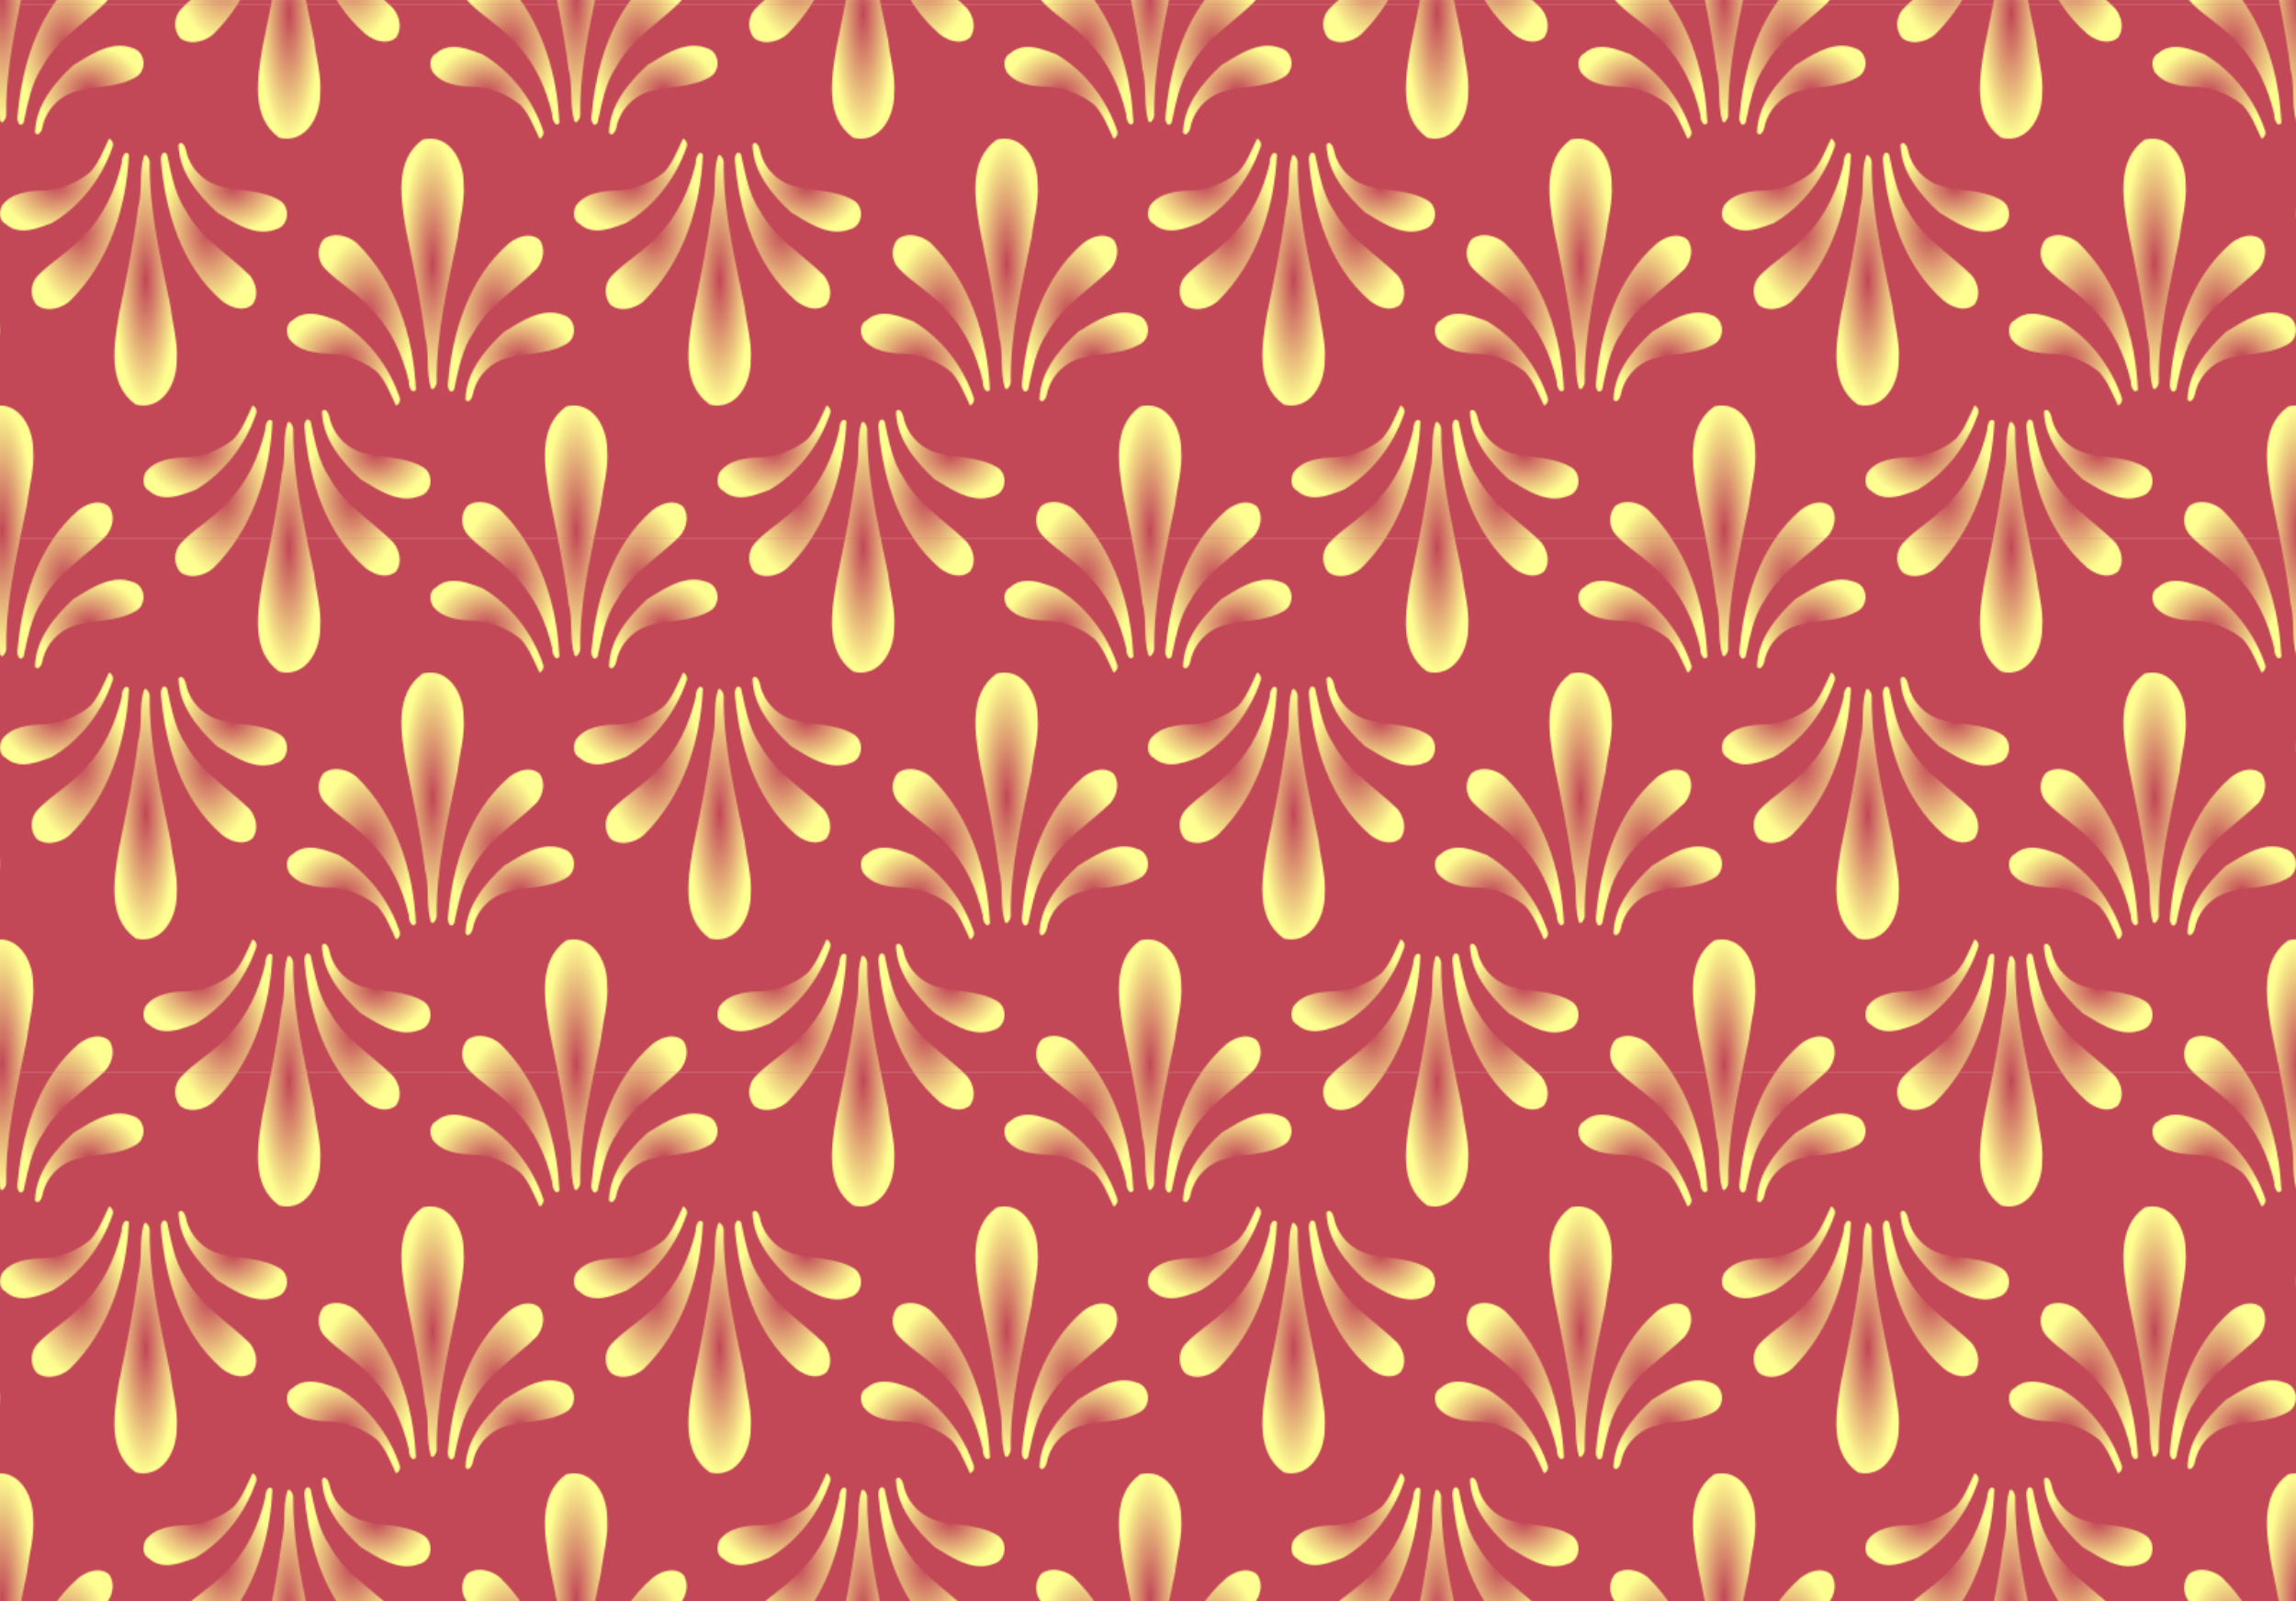
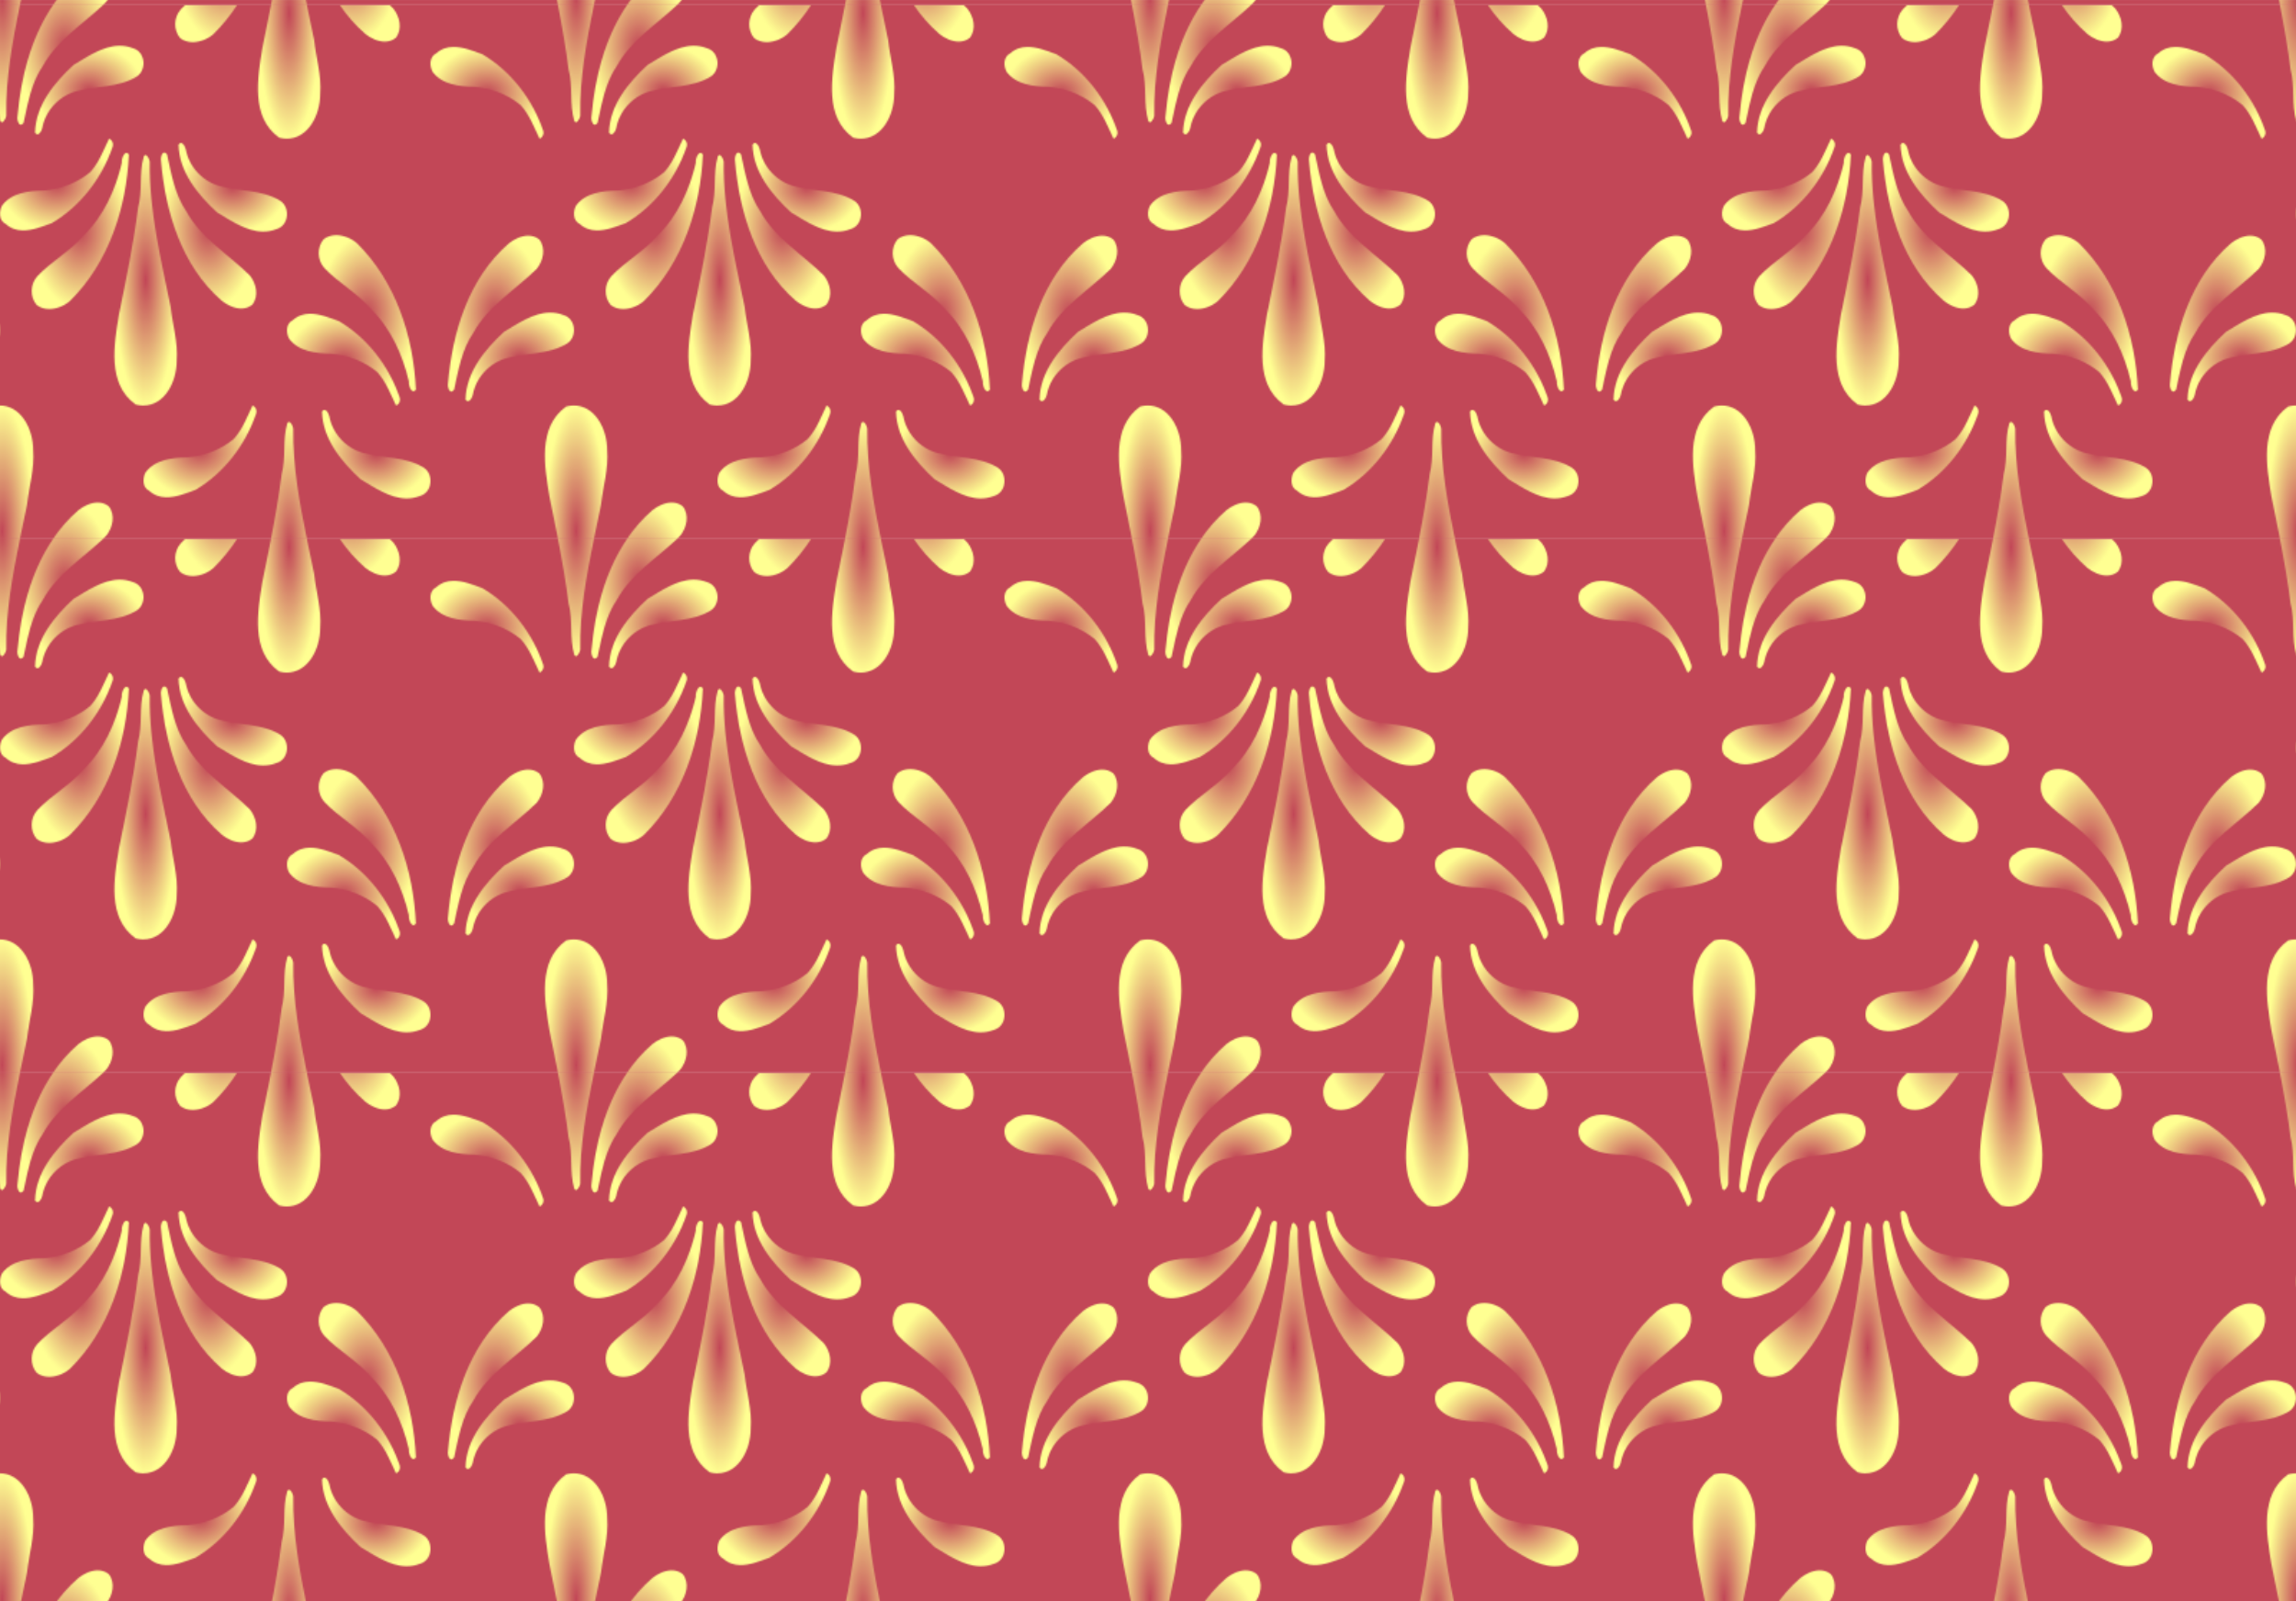
<svg xmlns="http://www.w3.org/2000/svg" xmlns:xlink="http://www.w3.org/1999/xlink" width="451.56mm" height="314.86mm" version="1.1" viewBox="0 0 1600 1115.6">
  <defs>
    <pattern id="ad" xlink:href="#ac" patternTransform="translate(-451.3 94.183)" />
    <linearGradient id="a">
      <stop stop-color="#c24757" offset="0" />
      <stop stop-color="#ffff92" offset="1" />
    </linearGradient>
    <radialGradient id="ab" cx="690.96" cy="357.71" r="17.418" gradientTransform="matrix(1.25 0 0 -5.01 -1204.2 2189.2)" gradientUnits="userSpaceOnUse" xlink:href="#a" />
    <radialGradient id="aa" cx="654.52" cy="385.2" r="27.092" gradientTransform="matrix(1.25 0 0 -2.007 -1204.2 1136.1)" gradientUnits="userSpaceOnUse" xlink:href="#a" />
    <radialGradient id="z" cx="726.01" cy="385.43" r="26.576" gradientTransform="matrix(1.25 0 0 -2.044 -1204.2 1150.4)" gradientUnits="userSpaceOnUse" xlink:href="#a" />
    <radialGradient id="y" cx="739.51" cy="409.54" r="30.235" gradientTransform="matrix(1.25 0 0 -1.021 -1204.2 750.52)" gradientUnits="userSpaceOnUse" xlink:href="#a" />
    <radialGradient id="x" cx="641.24" cy="411.08" r="31.492" gradientTransform="matrix(1.25 0 0 -1.015 -1204.2 747.83)" gradientUnits="userSpaceOnUse" xlink:href="#a" />
    <radialGradient id="w" cx="690.96" cy="357.71" r="17.418" gradientTransform="matrix(1.25 0 0 -5.01 -1304.2 2003.3)" gradientUnits="userSpaceOnUse" xlink:href="#a" />
    <radialGradient id="v" cx="726.01" cy="385.43" r="26.576" gradientTransform="matrix(1.25 0 0 -2.044 -1304.2 964.43)" gradientUnits="userSpaceOnUse" xlink:href="#a" />
    <radialGradient id="u" cx="739.51" cy="409.54" r="30.235" gradientTransform="matrix(1.25 0 0 -1.021 -1304.2 564.58)" gradientUnits="userSpaceOnUse" xlink:href="#a" />
    <radialGradient id="t" cx="690.96" cy="357.71" r="17.418" gradientTransform="matrix(1.25 0 0 -5.01 -1204.2 1817.3)" gradientUnits="userSpaceOnUse" xlink:href="#a" />
    <radialGradient id="s" cx="654.52" cy="385.2" r="27.092" gradientTransform="matrix(1.25 0 0 -2.007 -1204.2 764.21)" gradientUnits="userSpaceOnUse" xlink:href="#a" />
    <radialGradient id="r" cx="726.01" cy="385.43" r="26.576" gradientTransform="matrix(1.25 0 0 -2.044 -1204.2 778.49)" gradientUnits="userSpaceOnUse" xlink:href="#a" />
    <radialGradient id="q" cx="690.96" cy="357.71" r="17.418" gradientTransform="matrix(1.25 0 0 5.01 -1004.2 -1778)" gradientUnits="userSpaceOnUse" xlink:href="#a" />
    <radialGradient id="p" cx="654.52" cy="385.2" r="27.092" gradientTransform="matrix(1.25 0 0 2.007 -1004.2 -724.91)" gradientUnits="userSpaceOnUse" xlink:href="#a" />
    <radialGradient id="o" cx="726.01" cy="385.43" r="26.576" gradientTransform="matrix(1.25 0 0 2.044 -1004.2 -739.2)" gradientUnits="userSpaceOnUse" xlink:href="#a" />
    <radialGradient id="n" cx="739.51" cy="409.54" r="30.235" gradientTransform="matrix(1.25 0 0 1.021 -1004.2 -339.34)" gradientUnits="userSpaceOnUse" xlink:href="#a" />
    <radialGradient id="m" cx="641.24" cy="411.08" r="31.492" gradientTransform="matrix(1.25 0 0 1.015 -1004.2 -336.65)" gradientUnits="userSpaceOnUse" xlink:href="#a" />
    <radialGradient id="l" cx="690.96" cy="357.71" r="17.418" gradientTransform="matrix(1.25 0 0 5.01 -1104.2 -1592.1)" gradientUnits="userSpaceOnUse" xlink:href="#a" />
    <radialGradient id="k" cx="654.52" cy="385.2" r="27.092" gradientTransform="matrix(1.25 0 0 2.007 -1104.2 -538.97)" gradientUnits="userSpaceOnUse" xlink:href="#a" />
    <radialGradient id="j" cx="726.01" cy="385.43" r="26.576" gradientTransform="matrix(1.25 0 0 2.044 -1104.2 -553.26)" gradientUnits="userSpaceOnUse" xlink:href="#a" />
    <radialGradient id="i" cx="739.51" cy="409.54" r="30.235" gradientTransform="matrix(1.25 0 0 1.021 -1104.2 -153.41)" gradientUnits="userSpaceOnUse" xlink:href="#a" />
    <radialGradient id="h" cx="641.24" cy="411.08" r="31.492" gradientTransform="matrix(1.25 0 0 1.015 -1104.2 -150.71)" gradientUnits="userSpaceOnUse" xlink:href="#a" />
    <radialGradient id="g" cx="690.96" cy="357.71" r="17.418" gradientTransform="matrix(1.25 0 0 5.01 -1004.2 -1406.1)" gradientUnits="userSpaceOnUse" xlink:href="#a" />
    <radialGradient id="f" cx="654.52" cy="385.2" r="27.092" gradientTransform="matrix(1.25 0 0 2.007 -1004.2 -353.03)" gradientUnits="userSpaceOnUse" xlink:href="#a" />
    <radialGradient id="e" cx="726.01" cy="385.43" r="26.576" gradientTransform="matrix(1.25 0 0 2.044 -1004.2 -367.32)" gradientUnits="userSpaceOnUse" xlink:href="#a" />
    <radialGradient id="d" cx="690.96" cy="357.71" r="17.418" gradientTransform="matrix(1.25 0 0 -5.01 -904.17 2003.3)" gradientUnits="userSpaceOnUse" xlink:href="#a" />
    <radialGradient id="c" cx="654.52" cy="385.2" r="27.092" gradientTransform="matrix(1.25 0 0 -2.007 -904.17 950.15)" gradientUnits="userSpaceOnUse" xlink:href="#a" />
    <radialGradient id="b" cx="641.24" cy="411.08" r="31.492" gradientTransform="matrix(1.25 0 0 -1.015 -904.17 561.89)" gradientUnits="userSpaceOnUse" xlink:href="#a" />
    <pattern id="ac" width="400" height="371.877" patternTransform="translate(-546.33 81.761)" patternUnits="userSpaceOnUse">
      <g transform="translate(441.98 -19.649)">
-         <path d="m-441.98 19.649v371.88h400v-371.88h-400z" fill="#c24757" />
+         <path d="m-441.98 19.649v371.88h400v-371.88h-400" fill="#c24757" />
        <path d="m-340.5 309.99c-0.457-0.076-0.897 0.187-1.262 0.979-3.453 11.619-0.803 23.993-3.969 35.68-1.89 15.074-4.511 30.018-7.387 44.873h25.002c-5.224-25.354-9.869-50.889-9.523-76.828 0.015-1.201-1.492-4.476-2.861-4.703z" fill="url(#ab)" />
-         <path d="m-353.73 308.5c-2.153-0.261-3.691 4.799-3.348 6.896-4.355 18.686-12.676 36.989-26.529 50.588-8.525 10.029-20.067 16.575-29.5 25.539h36.254c15.783-24.124 23.404-53.339 24.695-81.891-0.547-0.729-1.075-1.073-1.572-1.133z" fill="url(#aa)" />
-         <path d="m-327.58 308.27c-1.729 0.13-2.536 3.804-2.215 5.57 2.295 27.035 9.344 55.099 24.729 77.686h34.748c-14.437-13.538-32.027-24.473-41.775-42.266-8.142-11.74-10.494-26.243-13.457-39.736-0.774-0.946-1.453-1.297-2.029-1.254z" fill="url(#z)" />
        <path d="m-259.04 363.31c-11.341-0.244-22.211-7.71-31.693-13.424-13.362-12.347-26.495-28.165-26.834-47.252 2.322-3.034 4.616 1.261 5.088 3.516 2.224 12.051 11.696 22.195 23.705 25.477 13.85 3.732 29.422 2.399 42.064 10.199 7.22 4.711 6.068 17.429-2.713 19.795-3.229 1.261-6.442 1.758-9.617 1.69z" fill="url(#y)" />
        <path d="m-426.34 362.49c-4.133-0.098-8.12-1.329-11.68-4.516-4.803-2.342-4.665-8.655-2.574-12.734 6.631-9.088 18.805-10.364 29.189-10.545 11.757-0.968 23.31-5.282 32.363-12.867 6.118-6.741 9.191-15.219 13.053-23.27 2.328 0.92 3.334 3.705 2.394 5.959-7.557 21.776-22.304 41.029-42.168 52.82-6.398 2.332-13.69 5.316-20.578 5.152z" fill="url(#x)" />
        <path d="m-440.5 124.06c-0.457-0.076-0.897 0.187-1.262 0.979-0.08 0.27-0.141 0.542-0.215 0.812v172.7c14.645-0.064 23.132-16.283 23.125-31.084 0.994-13.144-2.888-25.128-4.234-37.674-6.787-33.313-15.008-66.82-14.553-101.03 0.015-1.201-1.492-4.476-2.861-4.703z" fill="url(#w)" />
        <path d="m-374.15 230.96c-4.74-0.1-9.655-2.497-13.273-5.408-27.99-24.298-39.338-61.879-42.375-97.652-0.428-2.355 1.149-8.1 4.244-4.316 2.963 13.493 5.315 27.997 13.457 39.736 10.296 18.791 29.343 29.929 44.18 44.566 4.515 5.612 6.484 14.251 1.795 20.385-2.401 1.981-5.183 2.749-8.027 2.689z" fill="url(#v)" />
        <path d="m-359.04 177.37c-11.341-0.244-22.211-7.71-31.693-13.424-13.362-12.347-26.495-28.165-26.834-47.252 2.322-3.034 4.616 1.261 5.088 3.516 2.224 12.051 11.696 22.195 23.705 25.477 13.85 3.732 29.422 2.399 42.064 10.199 7.22 4.711 6.068 17.429-2.713 19.795-3.229 1.261-6.442 1.758-9.617 1.69z" fill="url(#u)" />
        <path d="m-353.12 19.649c-1.93 9.971-3.971 19.903-5.998 29.801-3.367 20.613-8.266 47.915 11.389 62.254l0.465 0.27c1.676 0.406 3.286 0.612 4.83 0.641 14.927 0.277 23.588-16.137 23.58-31.092 0.994-13.144-2.888-25.128-4.234-37.674-1.641-8.052-3.364-16.117-5.029-24.199h-25.002z" fill="url(#t)" />
        <path d="m-413.1 19.649c-0.98 0.932-1.946 1.88-2.875 2.871-4.99 5.535-5.271 14.393-0.428 20.076 2.503 1.944 5.549 2.779 8.695 2.781 5.244 0.004 10.77-2.309 14.537-5.672 6.202-6.13 11.62-12.87 16.322-20.057h-36.252z" fill="url(#s)" />
        <path d="m-305.07 19.649c4.972 7.299 10.808 14.03 17.645 19.965 3.619 2.911 8.533 5.309 13.273 5.408 2.844 0.06 5.626-0.708 8.027-2.689 4.689-6.133 2.72-14.773-1.795-20.385-0.788-0.778-1.594-1.539-2.404-2.299h-34.746z" fill="url(#r)" />
        <path d="m-153.12 19.649c2.876 14.854 5.495 29.8 7.385 44.873 3.165 11.687 0.516 24.061 3.969 35.68 1.458 3.164 4.144-2.123 4.123-3.725-0.346-25.94 4.299-51.474 9.523-76.828h-25z" fill="url(#q)" />
-         <path d="m-213.1 19.649c9.433 8.964 20.975 15.51 29.5 25.539 13.854 13.599 22.175 31.901 26.529 50.588-0.423 2.581 2.004 9.652 4.92 5.764-1.292-28.551-8.912-57.767-24.695-81.891h-36.254z" fill="url(#p)" />
        <path d="m-105.07 19.649c-15.385 22.587-22.433 50.65-24.729 77.686-0.428 2.355 1.149 8.1 4.244 4.316 2.963-13.493 5.315-27.997 13.457-39.736 9.749-17.793 27.338-28.728 41.775-42.266h-34.748z" fill="url(#o)" />
        <path d="m-59.04 47.862c-11.341 0.244-22.211 7.71-31.693 13.424-13.362 12.347-26.495 28.165-26.834 47.252 2.322 3.034 4.616-1.261 5.088-3.516 2.224-12.051 11.696-22.195 23.705-25.477 13.85-3.732 29.422-2.399 42.064-10.199 7.22-4.711 6.068-17.429-2.713-19.795-3.229-1.261-6.442-1.758-9.617-1.69z" fill="url(#n)" />
        <path d="m-226.34 48.686c-4.133 0.098-8.12 1.329-11.68 4.516-4.803 2.342-4.665 8.655-2.574 12.734 6.631 9.088 18.805 10.364 29.189 10.545 11.757 0.968 23.31 5.282 32.363 12.867 6.118 6.741 9.191 15.219 13.053 23.27 2.328-0.92 3.334-3.705 2.394-5.959-7.557-21.776-22.304-41.029-42.168-52.82-6.398-2.332-13.69-5.316-20.578-5.152z" fill="url(#m)" />
-         <path d="m-242.43 112.62c-1.544 0.029-3.155 0.235-4.83 0.641l-0.465 0.27c-19.655 14.339-14.755 41.641-11.389 62.254 5.047 24.644 10.226 49.484 13.385 74.676 3.165 11.687 0.516 24.061 3.969 35.68 1.458 3.164 4.144-2.123 4.123-3.725-0.456-34.209 7.765-67.716 14.553-101.03 1.347-12.546 5.229-24.53 4.234-37.674 8e-3 -14.955-8.653-31.369-23.58-31.092z" fill="url(#l)" />
        <path d="m-307.71 179.86c-3.146 2e-3 -6.192 0.838-8.695 2.781-4.843 5.683-4.562 14.541 0.428 20.076 9.867 10.524 22.964 17.34 32.375 28.412 13.854 13.599 22.174 31.901 26.529 50.588-0.423 2.581 2.004 9.652 4.92 5.764-1.677-37.058-14-75.245-41.019-101.95-3.768-3.363-9.293-5.675-14.537-5.672z" fill="url(#k)" />
        <path d="m-174.15 180.21c-4.74 0.1-9.655 2.497-13.273 5.408-27.99 24.298-39.338 61.879-42.375 97.652-0.428 2.355 1.149 8.1 4.244 4.316 2.963-13.493 5.315-27.997 13.457-39.736 10.296-18.791 29.343-29.929 44.18-44.566 4.515-5.612 6.484-14.251 1.795-20.385-2.401-1.981-5.183-2.749-8.027-2.689z" fill="url(#j)" />
        <path d="m-159.04 233.8c-11.341 0.244-22.211 7.71-31.693 13.424-13.362 12.347-26.495 28.165-26.834 47.252 2.322 3.034 4.616-1.261 5.088-3.516 2.224-12.051 11.696-22.195 23.705-25.477 13.85-3.732 29.422-2.399 42.064-10.199 7.22-4.711 6.068-17.429-2.713-19.795-3.229-1.261-6.442-1.758-9.617-1.69z" fill="url(#i)" />
        <path d="m-326.34 234.63c-4.133 0.098-8.12 1.329-11.68 4.516-4.803 2.342-4.665 8.655-2.574 12.734 6.631 9.088 18.805 10.364 29.189 10.545 11.757 0.968 23.31 5.282 32.363 12.867 6.118 6.741 9.191 15.219 13.053 23.27 2.328-0.92 3.334-3.705 2.394-5.959-7.557-21.776-22.304-41.029-42.168-52.82-6.398-2.332-13.69-5.316-20.578-5.152z" fill="url(#h)" />
        <path d="m-142.43 298.56c-1.544 0.029-3.155 0.235-4.83 0.641l-0.465 0.27c-19.655 14.339-14.755 41.641-11.389 62.254 2.027 9.898 4.068 19.829 5.998 29.801h25.002c1.665-8.083 3.389-16.146 5.029-24.199 1.347-12.546 5.229-24.53 4.234-37.674 7e-3 -14.955-8.654-31.369-23.58-31.092z" fill="url(#g)" />
-         <path d="m-207.71 365.8c-3.146 2e-3 -6.192 0.838-8.695 2.781-4.843 5.683-4.562 14.541 0.428 20.076 0.929 0.991 1.895 1.939 2.875 2.871h36.252c-4.702-7.187-10.12-13.927-16.322-20.057-3.768-3.363-9.293-5.675-14.537-5.672z" fill="url(#f)" />
        <path d="m-74.151 366.15c-4.74 0.1-9.655 2.497-13.273 5.408-6.837 5.935-12.674 12.665-17.646 19.965h34.748c0.81-0.76 1.616-1.521 2.404-2.299 4.515-5.612 6.484-14.251 1.795-20.385-2.401-1.981-5.183-2.749-8.027-2.689z" fill="url(#e)" />
        <path d="m-41.979 125.85c-3.102 11.382-0.662 23.451-3.754 34.867-3.158 25.192-8.338 50.032-13.385 74.676-3.367 20.613-8.266 47.915 11.389 62.254l0.465 0.27c1.676 0.406 3.286 0.612 4.83 0.641 0.154 3e-3 0.303-7e-3 0.455-8e-3v-172.7z" fill="url(#d)" />
        <path d="m-107.71 231.32c-3.146-2e-3 -6.192-0.838-8.695-2.781-4.843-5.683-4.562-14.541 0.428-20.076 9.867-10.524 22.964-17.34 32.375-28.412 13.854-13.599 22.174-31.901 26.529-50.588-0.423-2.581 2.004-9.652 4.92-5.764-1.677 37.058-14 75.245-41.019 101.95-3.768 3.363-9.293 5.675-14.537 5.672z" fill="url(#c)" />
        <path d="m-126.34 176.55c-4.133-0.098-8.12-1.329-11.68-4.516-4.803-2.342-4.665-8.655-2.574-12.734 6.631-9.088 18.805-10.364 29.189-10.545 11.757-0.968 23.31-5.282 32.363-12.867 6.118-6.741 9.191-15.219 13.053-23.27 2.328 0.92 3.334 3.705 2.394 5.959-7.557 21.776-22.304 41.029-42.168 52.82-6.398 2.332-13.69 5.316-20.578 5.152z" fill="url(#b)" />
      </g>
    </pattern>
  </defs>
  <g transform="translate(1351.3 281.45)">
    <rect x="-1351.3" y="-281.45" width="1600" height="1115.6" fill="url(#ad)" />
  </g>
</svg>